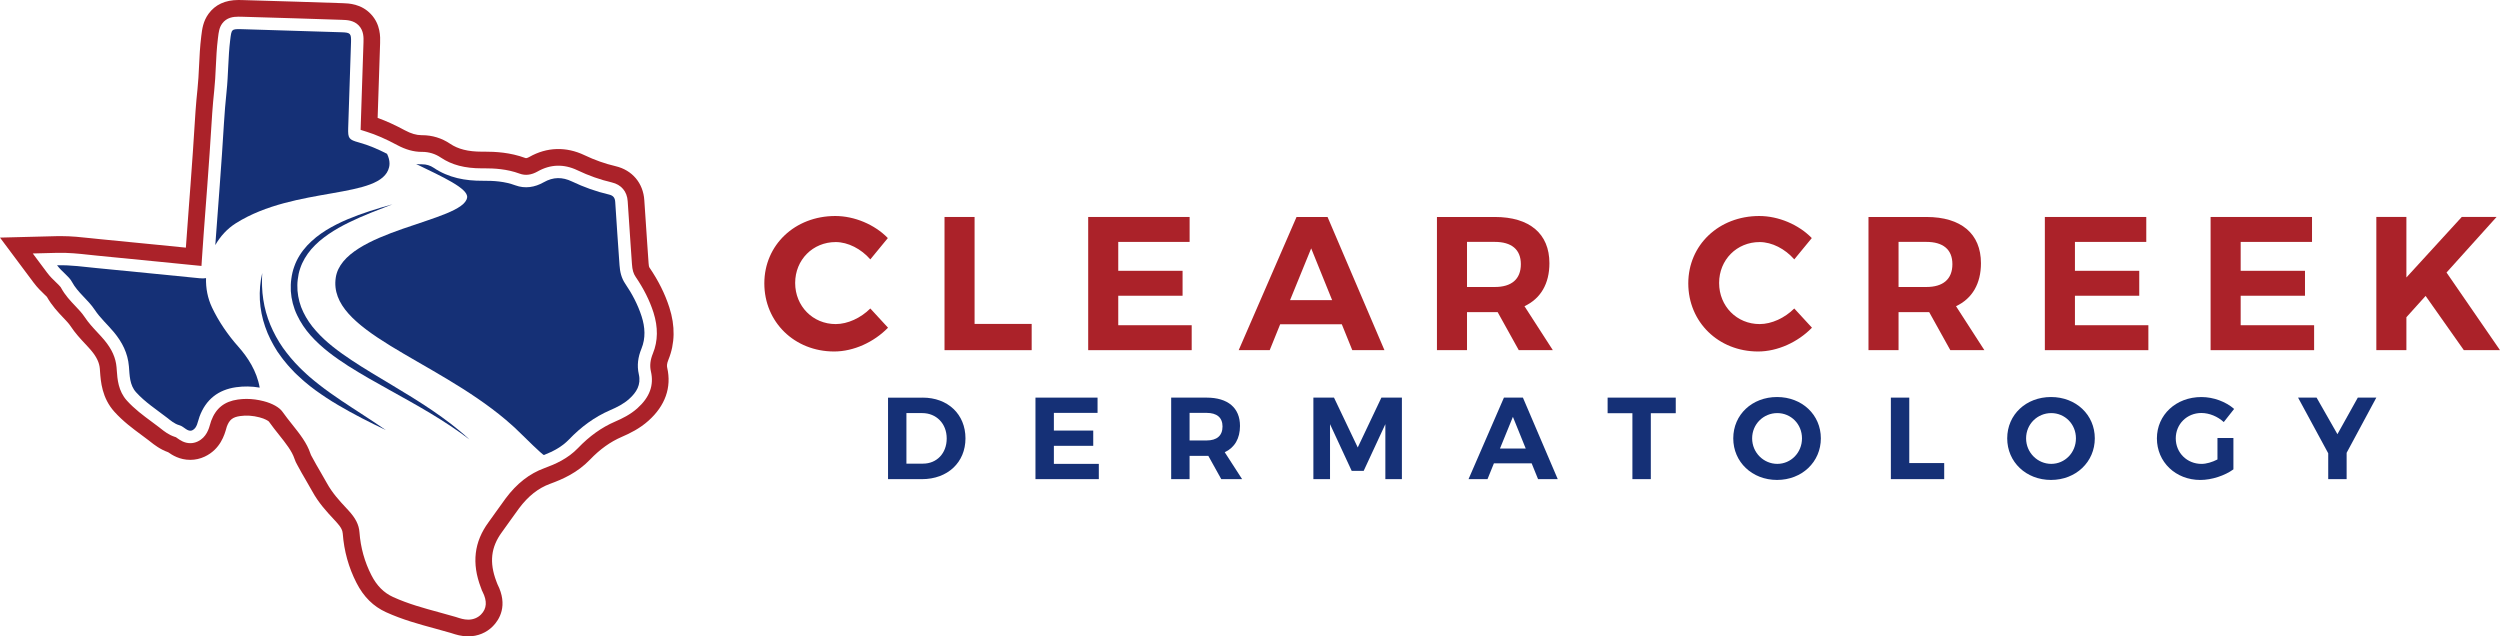
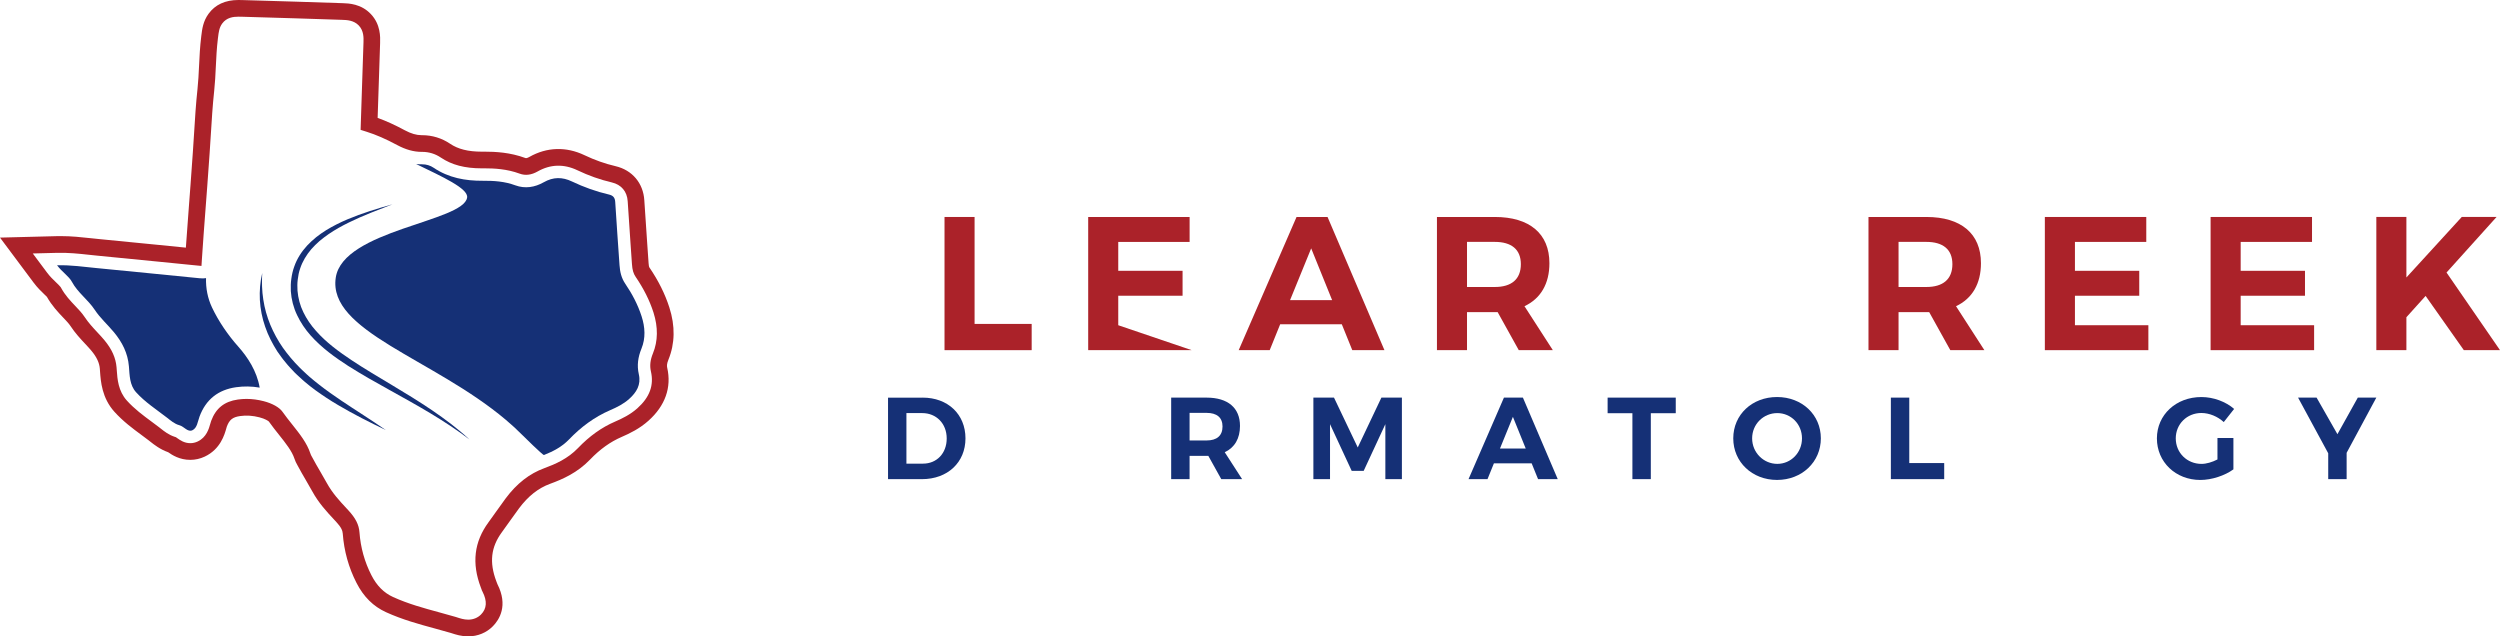
<svg xmlns="http://www.w3.org/2000/svg" version="1.1" x="0" y="0" width="1441.426" height="366.91" viewBox="0, 0, 1441.426, 366.91">
  <g id="Layer_1">
    <path d="M385.384,207.413 C389.188,198.117 389.37,187.964 385.923,177.249 L385.923,177.249 C383.395,169.396 379.638,161.859 374.423,154.203 C374.154,153.806 374.019,152.633 373.956,151.73 C373.686,147.807 373.417,143.892 373.139,139.969 L373.131,139.85 C372.569,131.845 371.99,123.571 371.491,115.464 C370.889,105.581 364.517,98.044 354.864,95.801 C348.872,94.406 342.873,92.282 337.032,89.493 C326.42,84.412 315.269,84.777 305.227,90.475 C304.031,91.149 303.412,91.189 303.302,91.189 C303.23,91.189 303.119,91.181 302.905,91.101 C294.14,87.86 285.684,87.44 279.296,87.44 L277.766,87.448 C269.92,87.448 264.103,85.99 259.467,82.851 C254.719,79.641 249.172,77.945 243.402,77.945 L243.069,77.945 C240.113,77.945 236.975,77.026 233.464,75.14 C227.757,72.073 222.677,69.751 217.732,67.975 C217.946,61.191 218.176,54.376 218.406,47.702 C218.667,40.062 218.921,32.422 219.159,24.782 C219.269,21.327 219.491,14.123 213.849,8.139 C208.237,2.179 201.057,1.942 197.602,1.831 C181.799,1.308 160.979,0.634 140.04,0.048 C139.057,0.024 138.209,0 137.464,0 C129.856,0 124.063,2.679 120.235,7.965 C117.088,12.308 116.55,16.738 116.074,20.645 L116.019,21.097 C115.297,26.954 115.028,32.613 114.766,38.081 C114.544,42.678 114.338,47.021 113.879,51.245 C112.944,59.876 112.413,68.498 111.897,76.923 C111.683,80.45 111.454,84.095 111.2,87.654 C110.756,93.955 110.312,100.263 109.845,106.572 C109.512,111.089 109.171,115.599 108.83,120.116 C108.268,127.51 107.689,135.119 107.166,142.782 C101.666,142.235 96.166,141.681 90.776,141.142 L90.666,141.134 C79.657,140.024 68.277,138.883 57.046,137.829 C55.398,137.678 53.757,137.496 52.085,137.314 C46.759,136.735 41.259,136.133 34.911,136.133 C34.103,136.133 33.278,136.141 32.454,136.165 L0,136.997 L19.425,163.008 C21.604,165.924 23.919,168.135 25.623,169.768 C25.955,170.085 26.669,170.767 27.017,171.115 C29.918,176.259 33.532,180.055 36.448,183.122 C38.192,184.953 39.69,186.53 40.593,187.901 C43.312,192.046 46.426,195.375 49.177,198.315 C50.492,199.726 51.736,201.057 52.767,202.301 C55.762,205.915 57.284,209.181 57.562,212.573 C57.609,213.119 57.649,213.666 57.68,214.221 C58.085,219.919 58.758,229.461 65.994,237.45 C71.027,243.006 76.463,247.024 81.734,250.915 C83.152,251.961 84.492,252.952 85.799,253.959 C86.077,254.173 86.354,254.386 86.632,254.616 C88.906,256.415 92.29,259.086 96.982,260.751 C99.257,262.359 103.552,265.141 109.694,265.141 C112.587,265.141 115.385,264.515 118.032,263.271 C127.106,259.007 129.492,250.527 130.514,246.881 C130.601,246.564 130.712,246.184 130.76,246.025 C132.258,241.991 134.128,240.501 138.471,239.883 C142.045,239.376 145.738,239.622 149.59,240.62 C152.935,241.484 154.654,242.689 155.003,243.022 C156.953,245.78 158.966,248.3 160.915,250.749 C164.728,255.544 168.334,260.069 169.784,264.491 C170.196,265.751 170.767,266.988 171.464,268.169 C173.081,271.244 174.769,274.121 176.401,276.918 C177.654,279.058 178.827,281.071 179.912,283.06 C183.685,289.987 188.416,295.059 192.593,299.545 L193.734,300.765 C196.785,304.054 197.491,305.893 197.625,307.645 C198.355,317.678 201.025,327.252 205.559,336.096 C209.672,344.117 215.243,349.641 222.598,352.985 C232.029,357.273 241.444,359.841 250.63,362.337 C253.832,363.209 256.859,364.033 259.863,364.921 C260.045,364.976 260.243,365.04 260.441,365.103 L260.584,365.151 C262.597,365.808 265.965,366.91 269.944,366.91 C275.436,366.91 280.508,364.818 284.225,361.021 C287.879,357.289 293.078,349.181 286.809,336.818 L286.777,336.754 C286.603,336.215 286.405,335.692 286.175,335.169 C282.046,324.232 283.036,315.491 289.385,306.828 C290.97,304.673 292.499,302.509 294.013,300.369 C295.812,297.833 297.508,295.44 299.252,293.102 C304.514,286.056 310.379,281.428 317.179,278.947 C324.502,276.276 332.958,272.535 340.178,265.006 C345.908,259.023 351.892,254.743 358.462,251.906 C363.233,249.845 368.796,247.127 373.884,242.578 C383.561,233.931 387.294,223.359 384.686,211.986 C384.488,211.083 384.401,209.815 385.384,207.413 z M376.46,203.768 C374.907,207.556 374.542,210.861 375.303,214.166 C377.134,222.123 374.574,229.073 367.481,235.413 C363.415,239.043 358.715,241.326 354.658,243.077 C346.883,246.429 339.877,251.43 333.243,258.357 C327.394,264.46 320.182,267.622 313.906,269.912 C305.291,273.051 297.976,278.757 291.556,287.356 C289.741,289.789 288.006,292.23 286.143,294.869 C284.685,296.93 283.179,299.061 281.642,301.154 C273.352,312.455 271.909,324.747 277.235,338.728 L277.33,338.965 C277.473,339.29 277.592,339.607 277.687,339.94 L277.806,340.336 L278.234,341.192 C280.976,346.597 280.691,350.885 277.354,354.285 C275.468,356.211 272.837,357.273 269.96,357.273 C267.519,357.273 265.252,356.528 263.596,355.989 L263.461,355.941 C263.176,355.846 262.898,355.759 262.629,355.68 C259.522,354.76 256.439,353.92 253.111,353.017 C244.369,350.639 235.334,348.182 226.616,344.212 C221.322,341.803 217.249,337.705 214.166,331.698 C210.219,324.01 207.905,315.681 207.263,306.939 C206.946,302.533 205.02,298.729 200.827,294.203 L199.678,292.967 C195.89,288.901 191.602,284.297 188.408,278.448 C187.259,276.332 186.039,274.255 184.747,272.044 C183.146,269.31 181.497,266.48 179.96,263.564 L179.809,263.302 C179.453,262.716 179.167,262.106 178.969,261.495 C176.98,255.425 172.851,250.242 168.476,244.741 C166.598,242.388 164.656,239.947 162.849,237.387 C161.074,234.874 157.032,232.6 152.039,231.308 C148.695,230.444 145.374,230 142.164,230 C140.492,230 138.804,230.119 137.147,230.357 C129.357,231.467 124.459,235.382 121.749,242.689 C121.606,243.069 121.471,243.545 121.257,244.305 C120.433,247.246 119.046,252.167 113.958,254.561 C112.611,255.195 111.184,255.52 109.726,255.52 C106.247,255.52 103.798,253.768 102.118,252.572 L101.436,252.08 L100.723,251.85 C97.291,250.741 94.707,248.696 92.639,247.064 C92.33,246.818 92.021,246.572 91.712,246.334 C90.356,245.288 88.962,244.266 87.48,243.164 C82.605,239.558 77.557,235.833 73.174,230.991 C68.173,225.467 67.682,218.58 67.333,213.547 C67.294,212.961 67.254,212.374 67.199,211.788 C66.747,206.335 64.528,201.366 60.216,196.159 C59.004,194.693 57.665,193.259 56.238,191.729 C53.757,189.074 50.944,186.062 48.677,182.607 C47.298,180.515 45.436,178.549 43.462,176.473 C40.57,173.429 37.574,170.283 35.236,166.003 L35.046,165.655 L34.8,165.346 C34.293,164.696 33.484,163.911 32.296,162.778 C30.687,161.24 28.872,159.505 27.176,157.238 L18.894,146.143 L32.732,145.786 C39.42,145.612 45.372,146.262 51.087,146.88 C52.79,147.062 54.486,147.252 56.183,147.411 C67.381,148.457 78.746,149.598 89.738,150.708 L89.849,150.716 C96.855,151.421 104.059,152.142 111.208,152.847 L116.161,153.331 L116.486,148.37 C117.096,139.073 117.802,129.801 118.483,120.837 C118.824,116.312 119.173,111.794 119.506,107.269 C119.965,100.953 120.417,94.644 120.861,88.328 C121.115,84.745 121.344,81.068 121.566,77.43 C122.074,69.196 122.597,60.684 123.508,52.275 C123.991,47.766 124.213,43.288 124.435,38.541 C124.689,33.247 124.95,27.77 125.632,22.254 L125.687,21.795 C126.084,18.521 126.401,15.93 128.089,13.6 C130.649,10.073 134.469,9.621 137.512,9.621 C138.178,9.621 138.939,9.637 139.818,9.661 C160.733,10.247 181.545,10.921 197.34,11.444 C199.995,11.531 204.005,11.666 206.89,14.725 C209.791,17.8 209.664,21.81 209.577,24.457 C209.339,32.09 209.078,39.722 208.816,47.385 C208.554,55.2 208.277,63.26 208.031,71.225 L207.92,74.878 L211.408,75.972 C216.868,77.692 222.44,80.117 228.946,83.612 C233.892,86.275 238.528,87.567 243.133,87.567 L243.465,87.567 C247.285,87.567 250.971,88.692 254.117,90.816 C260.426,95.08 267.955,97.061 277.837,97.061 L279.343,97.053 C284.923,97.053 292.269,97.402 299.6,100.112 C302.937,101.349 306.369,100.905 310.022,98.836 C317.337,94.684 325.128,94.446 332.91,98.163 C339.378,101.262 346.051,103.615 352.724,105.169 C358.216,106.445 361.568,110.407 361.909,116.034 C362.408,124.182 362.987,132.479 363.55,140.508 L363.558,140.627 C363.835,144.542 364.104,148.457 364.374,152.372 C364.596,155.637 365.206,157.737 366.49,159.616 C371.182,166.503 374.542,173.231 376.785,180.19 L376.785,180.19 C379.48,188.702 379.384,196.627 376.46,203.768 z" fill="#AB2229" />
    <path d="M122.216,177.226 C119.72,171.94 118.626,166.138 118.792,160.361 C117.77,160.551 116.542,160.567 115.052,160.424 C95.191,158.506 75.354,156.414 55.493,154.544 C48.289,153.87 41.101,152.737 32.898,152.951 C35.814,156.85 39.706,159.251 41.449,162.469 C44.881,168.825 50.793,172.803 54.653,178.676 C57.736,183.368 62.103,187.212 65.725,191.586 C70.44,197.277 73.705,203.625 74.324,211.194 C74.759,216.416 74.688,221.996 78.468,226.172 C83.596,231.839 90.047,236.016 96.071,240.652 C98.337,242.396 100.58,244.424 103.465,245.185 C106.12,245.891 108.228,249.33 110.907,248.078 C113.712,246.754 113.99,243.006 115.036,240.192 C118.705,230.286 125.846,224.714 136.141,223.256 C140.69,222.614 145.215,222.709 149.725,223.486 C148.084,213.92 142.759,205.868 137.306,199.757 C131.616,193.385 126.107,185.46 122.216,177.226 z" fill="#153076" />
-     <path d="M136.03,128.691 C170.37,107.071 219.975,115.083 224.35,96.388 C224.508,95.698 224.587,94.993 224.587,94.279 C224.587,92.465 224.08,90.594 223.153,88.684 C217.946,86.005 212.596,83.691 206.906,82.13 C201.128,80.545 200.574,79.784 200.756,73.793 C201.263,57.276 201.866,40.76 202.389,24.243 C202.539,19.322 202.024,18.775 197.079,18.609 C177.915,17.975 158.752,17.364 139.596,16.825 C133.351,16.651 133.502,16.778 132.717,23.126 C131.497,33.064 131.679,43.082 130.609,53.036 C129.325,64.924 128.834,76.891 127.986,88.827 C127.542,95.151 127.09,101.468 126.631,107.784 C125.814,118.959 124.919,130.134 124.134,141.316 C127.011,136.236 131.045,131.83 136.03,128.691 z" fill="#153076" />
    <path d="M369.93,182.393 C367.766,175.672 364.485,169.451 360.538,163.65 C358.248,160.289 357.463,156.723 357.194,152.863 C356.369,140.738 355.466,128.612 354.721,116.478 C354.57,113.926 353.516,112.722 351.059,112.151 C343.697,110.439 336.588,107.887 329.78,104.638 C324.201,101.967 318.946,101.999 313.525,105.074 C308.366,108.006 302.731,108.933 297.08,106.841 C290.986,104.582 284.788,104.178 278.376,104.226 C268.327,104.297 258.642,102.546 250.067,96.752 C248.062,95.397 245.795,94.707 243.323,94.731 C242.174,94.739 241.04,94.692 239.931,94.573 C254.981,101.896 270.11,108.656 269.326,113.895 C267.313,127.891 197.76,132.527 193.591,160.06 C188.9,191.008 249.726,206.668 291.643,242.063 L291.643,242.055 L291.723,242.126 C295.059,244.94 298.277,247.888 301.312,250.971 C301.312,250.971 313.018,262.589 313.636,262.344 C318.938,260.259 324.002,257.628 328.06,253.396 C334.908,246.255 342.674,240.438 351.812,236.491 C355.696,234.819 359.5,232.925 362.702,230.064 C366.973,226.252 369.723,221.861 368.321,215.766 C367.164,210.718 367.853,205.884 369.834,201.057 C372.339,194.939 371.935,188.622 369.93,182.393 z" fill="#153076" />
    <g>
      <path d="M184.2,221.94 C182.211,220.355 180.206,218.802 178.311,217.122 C177.337,216.313 176.449,215.41 175.522,214.562 C174.618,213.682 173.651,212.858 172.788,211.947 C169.213,208.388 165.972,204.528 163.063,200.439 C160.194,196.318 157.801,191.896 155.851,187.267 C153.949,182.623 152.554,177.741 151.809,172.724 C151.017,167.707 150.89,162.572 151.191,157.412 C150.002,162.445 149.566,167.692 149.828,172.93 C150.121,178.169 151.136,183.392 152.887,188.385 C154.583,193.401 157.048,198.125 159.877,202.595 C161.407,204.75 162.897,206.938 164.632,208.935 C166.257,211.019 168.12,212.89 169.919,214.815 C170.83,215.767 171.844,216.607 172.795,217.51 C173.77,218.39 174.713,219.317 175.728,220.141 C177.725,221.845 179.778,223.462 181.886,225.007 C186.126,228.059 190.461,230.943 194.947,233.551 C203.871,238.845 213.088,243.481 222.408,247.943 C213.928,242.023 205.131,236.61 196.635,230.88 C192.395,227.987 188.194,225.079 184.2,221.94 z" fill="#153076" />
      <path d="M249.132,236.555 C241.563,231.443 233.781,226.664 225.958,222.004 C218.168,217.288 210.306,212.739 202.801,207.73 C195.311,202.737 188.004,197.396 182.195,190.778 C179.255,187.505 176.766,183.875 174.888,179.976 C172.97,176.085 171.9,171.86 171.527,167.581 C171.424,165.433 171.377,163.269 171.678,161.129 C171.916,158.982 172.344,156.874 173.049,154.837 C174.388,150.747 176.663,146.991 179.492,143.67 C180.935,142.022 182.504,140.476 184.168,139.026 C185.856,137.591 187.64,136.26 189.462,134.984 C193.148,132.464 197.087,130.268 201.144,128.287 C209.252,124.277 217.795,121.115 226.283,117.794 C217.518,120.251 208.784,122.914 200.312,126.472 C196.088,128.271 191.959,130.324 188.004,132.749 C186.031,133.977 184.129,135.317 182.29,136.767 C180.475,138.241 178.732,139.834 177.115,141.554 C173.913,145.025 171.234,149.123 169.665,153.672 C168.833,155.93 168.302,158.292 167.985,160.662 C167.612,163.024 167.596,165.433 167.676,167.826 C167.993,172.613 169.213,177.36 171.282,181.664 C173.319,185.983 176.013,189.946 179.136,193.457 C185.428,200.494 192.997,205.971 200.693,210.94 C208.451,215.846 216.393,220.347 224.365,224.738 C240.256,233.575 256.193,242.308 270.681,253.396 C264.016,247.182 256.661,241.706 249.132,236.555 z" fill="#153076" />
    </g>
    <g>
-       <path d="M511.901,137.264 L501.803,149.553 C496.531,143.517 488.966,139.569 481.835,139.569 C468.668,139.569 458.467,149.77 458.467,163.154 C458.467,176.538 468.668,186.853 481.835,186.853 C488.75,186.853 496.315,183.339 501.803,177.862 L512.004,188.941 C503.891,197.282 492.15,202.657 480.956,202.657 C458.033,202.657 440.69,185.655 440.69,163.382 C440.69,141.224 458.353,124.542 481.607,124.542 C492.698,124.542 504.325,129.483 511.901,137.264 z" fill="#AB2229" />
      <path d="M594.831,186.751 L594.831,201.892 L544.58,201.892 L544.58,125.101 L561.912,125.101 L561.912,186.762 L594.831,186.762 z" fill="#AB2229" />
-       <path d="M644.751,139.467 L644.751,156.137 L681.834,156.137 L681.834,170.514 L644.751,170.514 L644.751,187.515 L687.094,187.515 L687.094,201.892 L627.418,201.892 L627.418,125.101 L685.896,125.101 L685.896,139.478 L644.751,139.478 z" fill="#AB2229" />
+       <path d="M644.751,139.467 L644.751,156.137 L681.834,156.137 L681.834,170.514 L644.751,170.514 L644.751,187.515 L687.094,201.892 L627.418,201.892 L627.418,125.101 L685.896,125.101 L685.896,139.478 L644.751,139.478 z" fill="#AB2229" />
      <path d="M738.109,186.968 L732.073,201.892 L714.193,201.892 L747.546,125.101 L765.425,125.101 L798.23,201.892 L779.688,201.892 L773.652,186.968 L738.109,186.968 z M755.989,143.198 L743.814,173.036 L768.061,173.036 L755.989,143.198 z" fill="#AB2229" />
      <path d="M863.497,179.95 L861.854,179.95 L845.834,179.95 L845.834,201.892 L828.501,201.892 L828.501,125.101 L861.854,125.101 C881.936,125.101 893.346,134.754 893.346,151.756 C893.346,163.599 888.302,172.157 878.969,176.55 L895.32,201.892 L875.683,201.892 L863.497,179.95 z M861.854,165.471 C871.404,165.471 876.881,161.078 876.881,152.303 C876.881,143.746 871.393,139.467 861.854,139.467 L845.834,139.467 L845.834,165.471 L861.854,165.471 z" fill="#AB2229" />
-       <path d="M1044.623,137.264 L1034.525,149.553 C1029.253,143.517 1021.688,139.569 1014.557,139.569 C1001.39,139.569 991.189,149.77 991.189,163.154 C991.189,176.538 1001.39,186.853 1014.557,186.853 C1021.472,186.853 1029.037,183.339 1034.525,177.862 L1044.726,188.941 C1036.613,197.282 1024.872,202.657 1013.678,202.657 C990.755,202.657 973.412,185.655 973.412,163.382 C973.412,141.224 991.075,124.542 1014.329,124.542 C1025.431,124.542 1037.058,129.483 1044.623,137.264 z" fill="#AB2229" />
      <path d="M1112.309,179.95 L1110.666,179.95 L1094.646,179.95 L1094.646,201.892 L1077.313,201.892 L1077.313,125.101 L1110.666,125.101 C1130.748,125.101 1142.158,134.754 1142.158,151.756 C1142.158,163.599 1137.115,172.157 1127.781,176.55 L1144.132,201.892 L1124.495,201.892 L1112.309,179.95 z M1110.666,165.471 C1120.216,165.471 1125.693,161.078 1125.693,152.303 C1125.693,143.746 1120.205,139.467 1110.666,139.467 L1094.646,139.467 L1094.646,165.471 L1110.666,165.471 z" fill="#AB2229" />
      <path d="M1196.345,139.467 L1196.345,156.137 L1233.428,156.137 L1233.428,170.514 L1196.345,170.514 L1196.345,187.515 L1238.688,187.515 L1238.688,201.892 L1179.001,201.892 L1179.001,125.101 L1237.479,125.101 L1237.479,139.478 L1196.345,139.478 z" fill="#AB2229" />
      <path d="M1291.906,139.467 L1291.906,156.137 L1328.989,156.137 L1328.989,170.514 L1291.906,170.514 L1291.906,187.515 L1334.249,187.515 L1334.249,201.892 L1274.562,201.892 L1274.562,125.101 L1333.04,125.101 L1333.04,139.478 L1291.906,139.478 z" fill="#AB2229" />
      <path d="M1398.535,170.617 L1387.455,182.906 L1387.455,201.881 L1370.123,201.881 L1370.123,125.09 L1387.455,125.09 L1387.455,159.982 L1419.381,125.09 L1439.452,125.09 L1410.595,157.13 L1441.426,201.892 L1420.579,201.892 L1398.535,170.617 z" fill="#AB2229" />
      <g>
        <path d="M531.949,229.254 C546.52,229.254 556.663,238.85 556.663,252.759 C556.663,266.588 546.394,276.264 531.549,276.264 L512.015,276.264 L512.015,229.265 L531.949,229.265 z M522.615,267.319 L532.211,267.319 C540.073,267.319 545.846,261.408 545.846,252.816 C545.846,244.156 539.799,238.177 531.743,238.177 L522.615,238.177 L522.615,267.319 z" fill="#153076" />
-         <path d="M607.633,238.051 L607.633,248.252 L630.328,248.252 L630.328,257.049 L607.633,257.049 L607.633,267.455 L633.546,267.455 L633.546,276.253 L597.021,276.253 L597.021,229.254 L632.815,229.254 L632.815,238.051 L607.633,238.051 z" fill="#153076" />
        <path d="M696.679,262.823 L695.675,262.823 L685.873,262.823 L685.873,276.253 L675.262,276.253 L675.262,229.254 L695.675,229.254 C707.963,229.254 714.946,235.164 714.946,245.571 C714.946,252.828 711.854,258.065 706.149,260.746 L716.156,276.253 L704.141,276.253 L696.679,262.823 z M695.675,253.957 C701.517,253.957 704.871,251.276 704.871,245.902 C704.871,240.664 701.517,238.051 695.675,238.051 L685.873,238.051 L685.873,253.969 L695.675,253.969 z" fill="#153076" />
        <path d="M798.755,276.253 L798.755,244.555 L786.26,271.483 L779.346,271.483 L766.852,244.555 L766.852,276.253 L757.256,276.253 L757.256,229.254 L769.145,229.254 L782.837,257.996 L796.473,229.254 L808.294,229.254 L808.294,276.253 L798.755,276.253 z" fill="#153076" />
        <path d="M861.351,267.125 L857.655,276.253 L846.712,276.253 L867.125,229.254 L878.067,229.254 L898.149,276.253 L886.796,276.253 L883.099,267.125 L861.351,267.125 z M872.294,240.333 L864.843,258.601 L879.688,258.601 L872.294,240.333 z" fill="#153076" />
        <path d="M951.812,238.245 L951.812,276.253 L941.2,276.253 L941.2,238.245 L926.903,238.245 L926.903,229.254 L966.189,229.254 L966.189,238.245 L951.812,238.245 z" fill="#153076" />
        <path d="M1049.849,252.748 C1049.849,266.314 1038.975,276.721 1024.598,276.721 C1010.221,276.721 999.347,266.383 999.347,252.748 C999.347,239.055 1010.221,228.912 1024.598,228.912 C1038.975,228.912 1049.849,239.124 1049.849,252.748 z M1010.232,252.748 C1010.232,261.009 1016.885,267.455 1024.735,267.455 C1032.585,267.455 1038.975,261.009 1038.975,252.748 C1038.975,244.487 1032.597,238.177 1024.735,238.177 C1016.816,238.177 1010.232,244.487 1010.232,252.748 z" fill="#153076" />
        <path d="M1120.969,266.988 L1120.969,276.253 L1090.218,276.253 L1090.218,229.254 L1100.83,229.254 L1100.83,266.988 L1120.969,266.988 z" fill="#153076" />
-         <path d="M1207.801,252.748 C1207.801,266.314 1196.927,276.721 1182.55,276.721 C1168.185,276.721 1157.299,266.383 1157.299,252.748 C1157.299,239.055 1168.173,228.912 1182.55,228.912 C1196.927,228.912 1207.801,239.124 1207.801,252.748 z M1168.185,252.748 C1168.185,261.009 1174.837,267.455 1182.687,267.455 C1190.537,267.455 1196.927,261.009 1196.927,252.748 C1196.927,244.487 1190.549,238.177 1182.687,238.177 C1174.768,238.177 1168.185,244.487 1168.185,252.748 z" fill="#153076" />
        <path d="M1287.718,252.554 L1287.718,270.616 C1282.755,274.245 1275.167,276.732 1268.652,276.732 C1254.412,276.732 1243.606,266.394 1243.606,252.759 C1243.606,239.192 1254.617,228.923 1269.257,228.923 C1276.24,228.923 1283.36,231.604 1288.129,235.769 L1282.15,243.357 C1278.659,240.139 1273.821,238.12 1269.257,238.12 C1260.927,238.12 1254.48,244.498 1254.48,252.759 C1254.48,261.088 1260.995,267.467 1269.325,267.467 C1272.143,267.467 1275.498,266.463 1278.522,264.911 L1278.522,252.554 L1287.718,252.554 z" fill="#153076" />
        <path d="M1352.996,276.253 L1342.385,276.253 L1342.385,261.351 L1324.996,229.254 L1335.676,229.254 L1347.691,250.34 L1359.443,229.254 L1370.123,229.254 L1352.996,261.077 L1352.996,276.253 z" fill="#153076" />
      </g>
    </g>
  </g>
</svg>